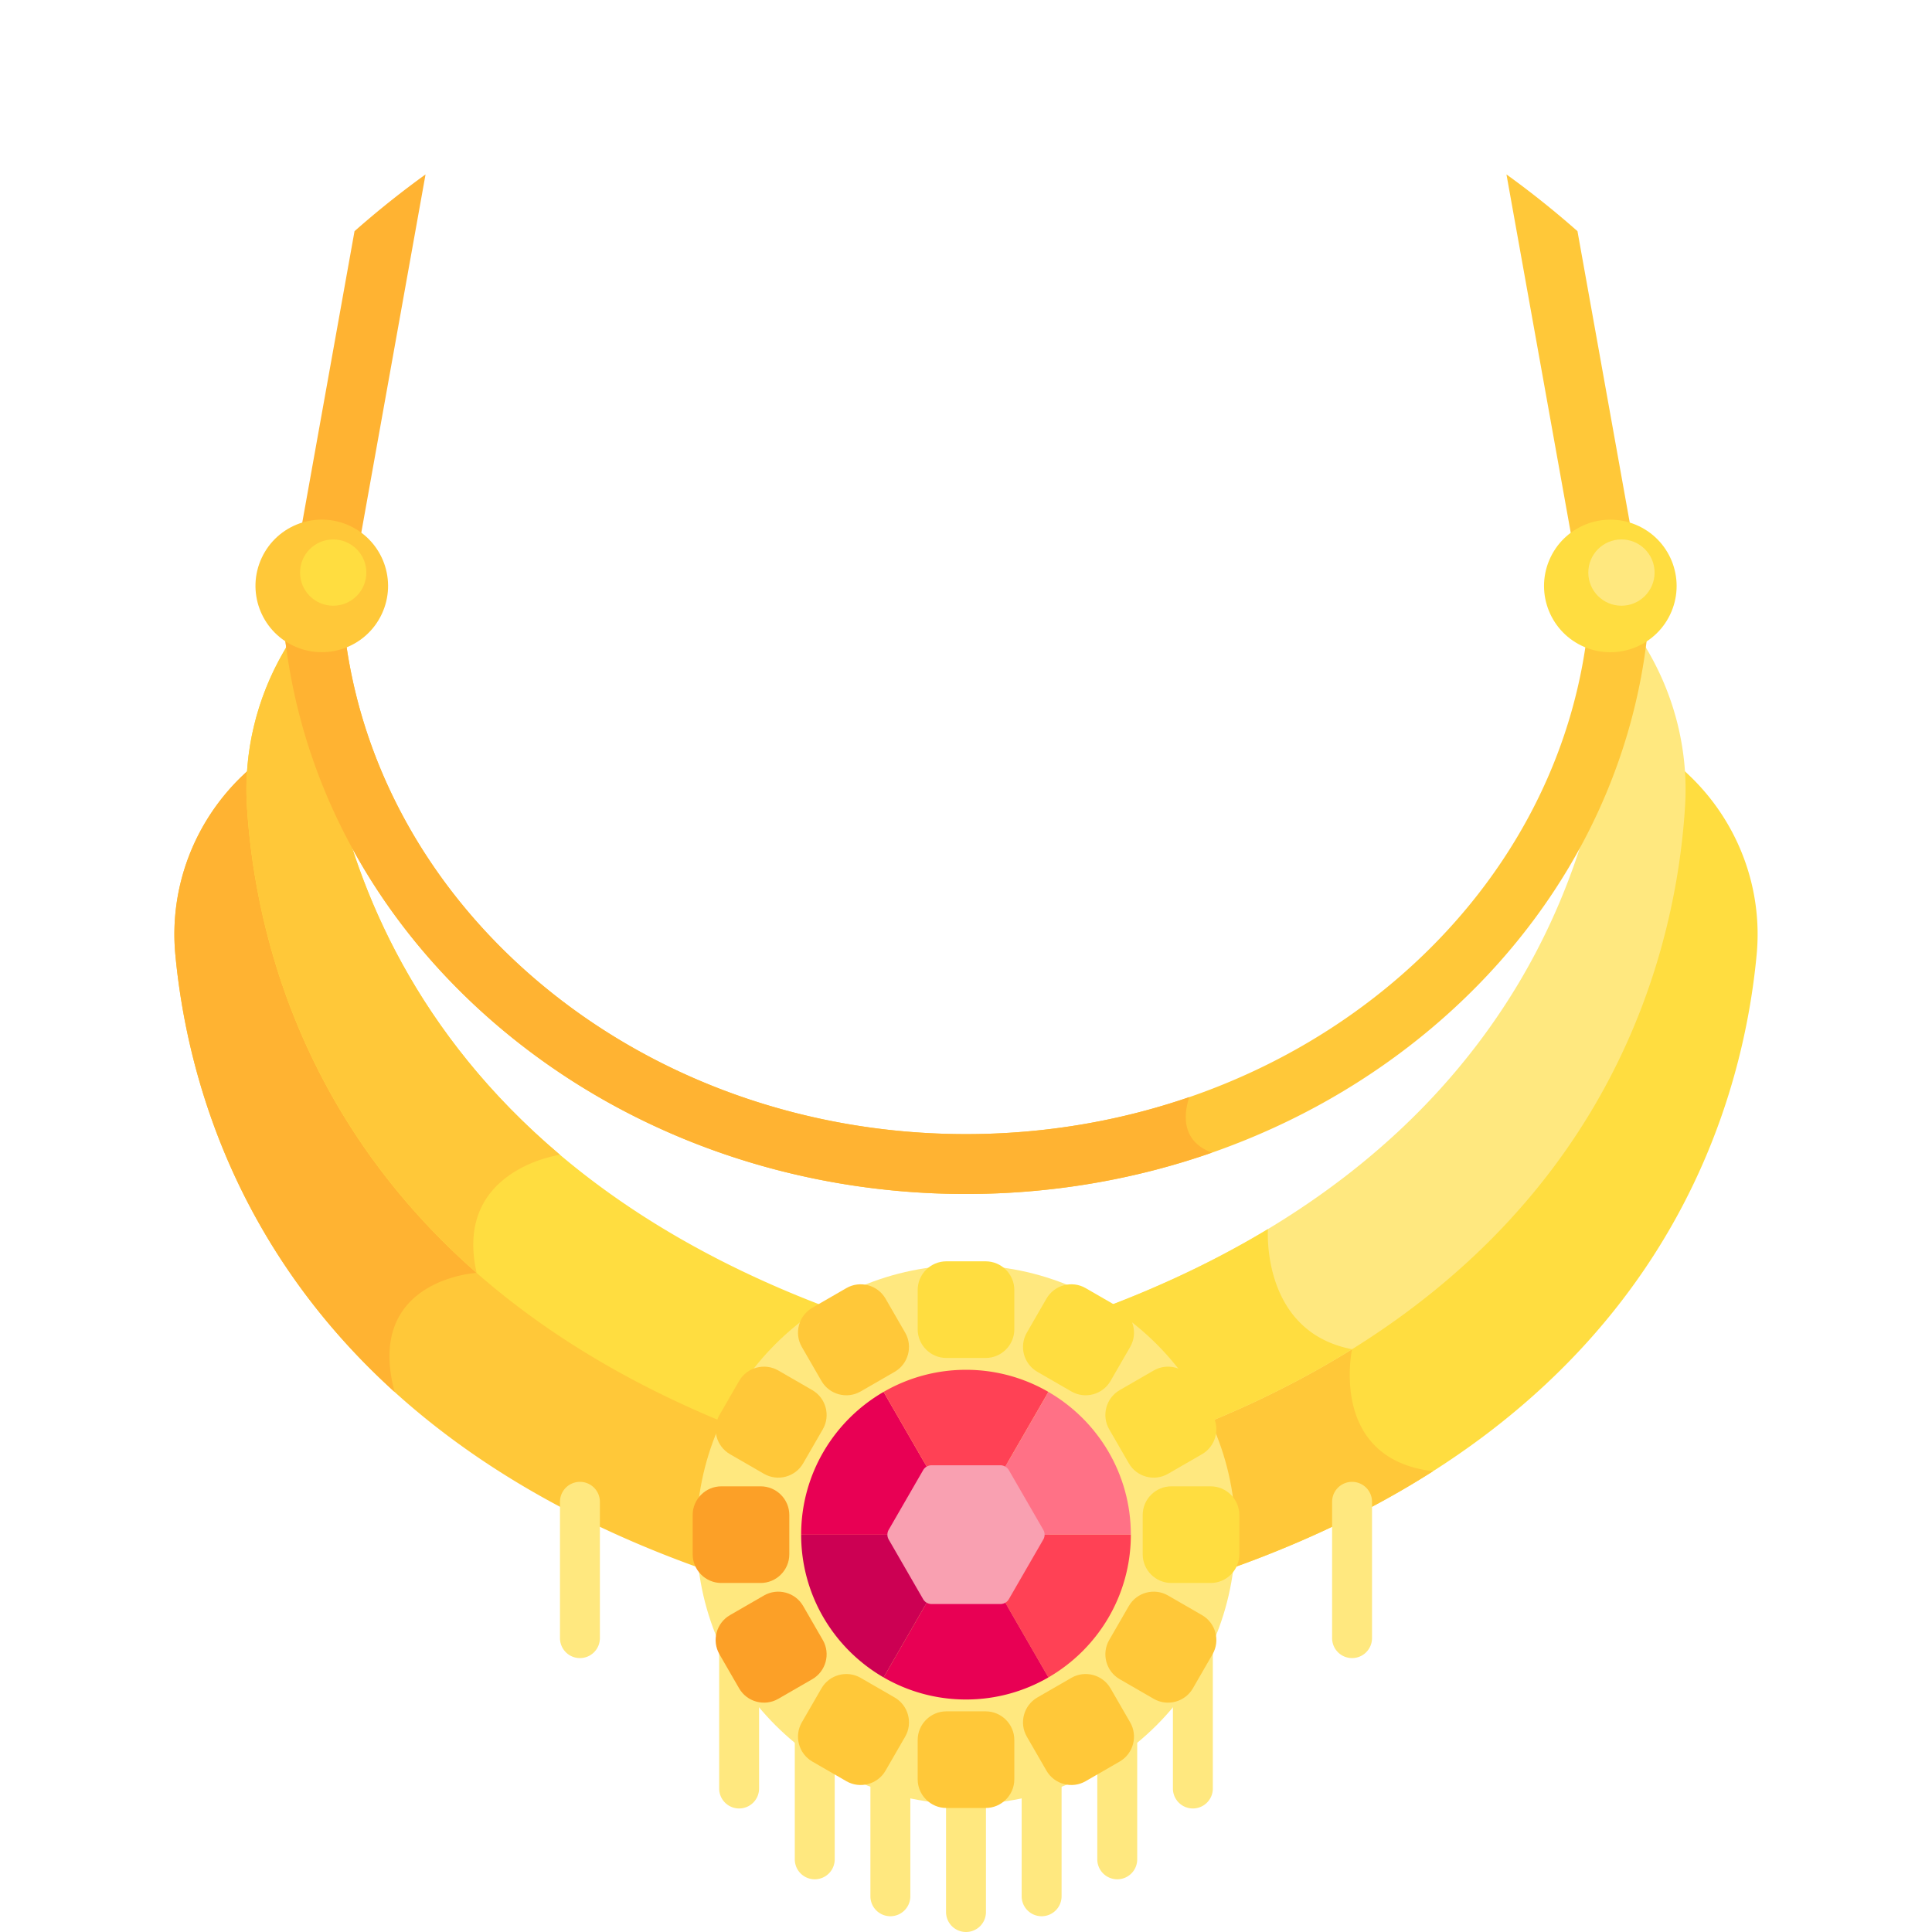
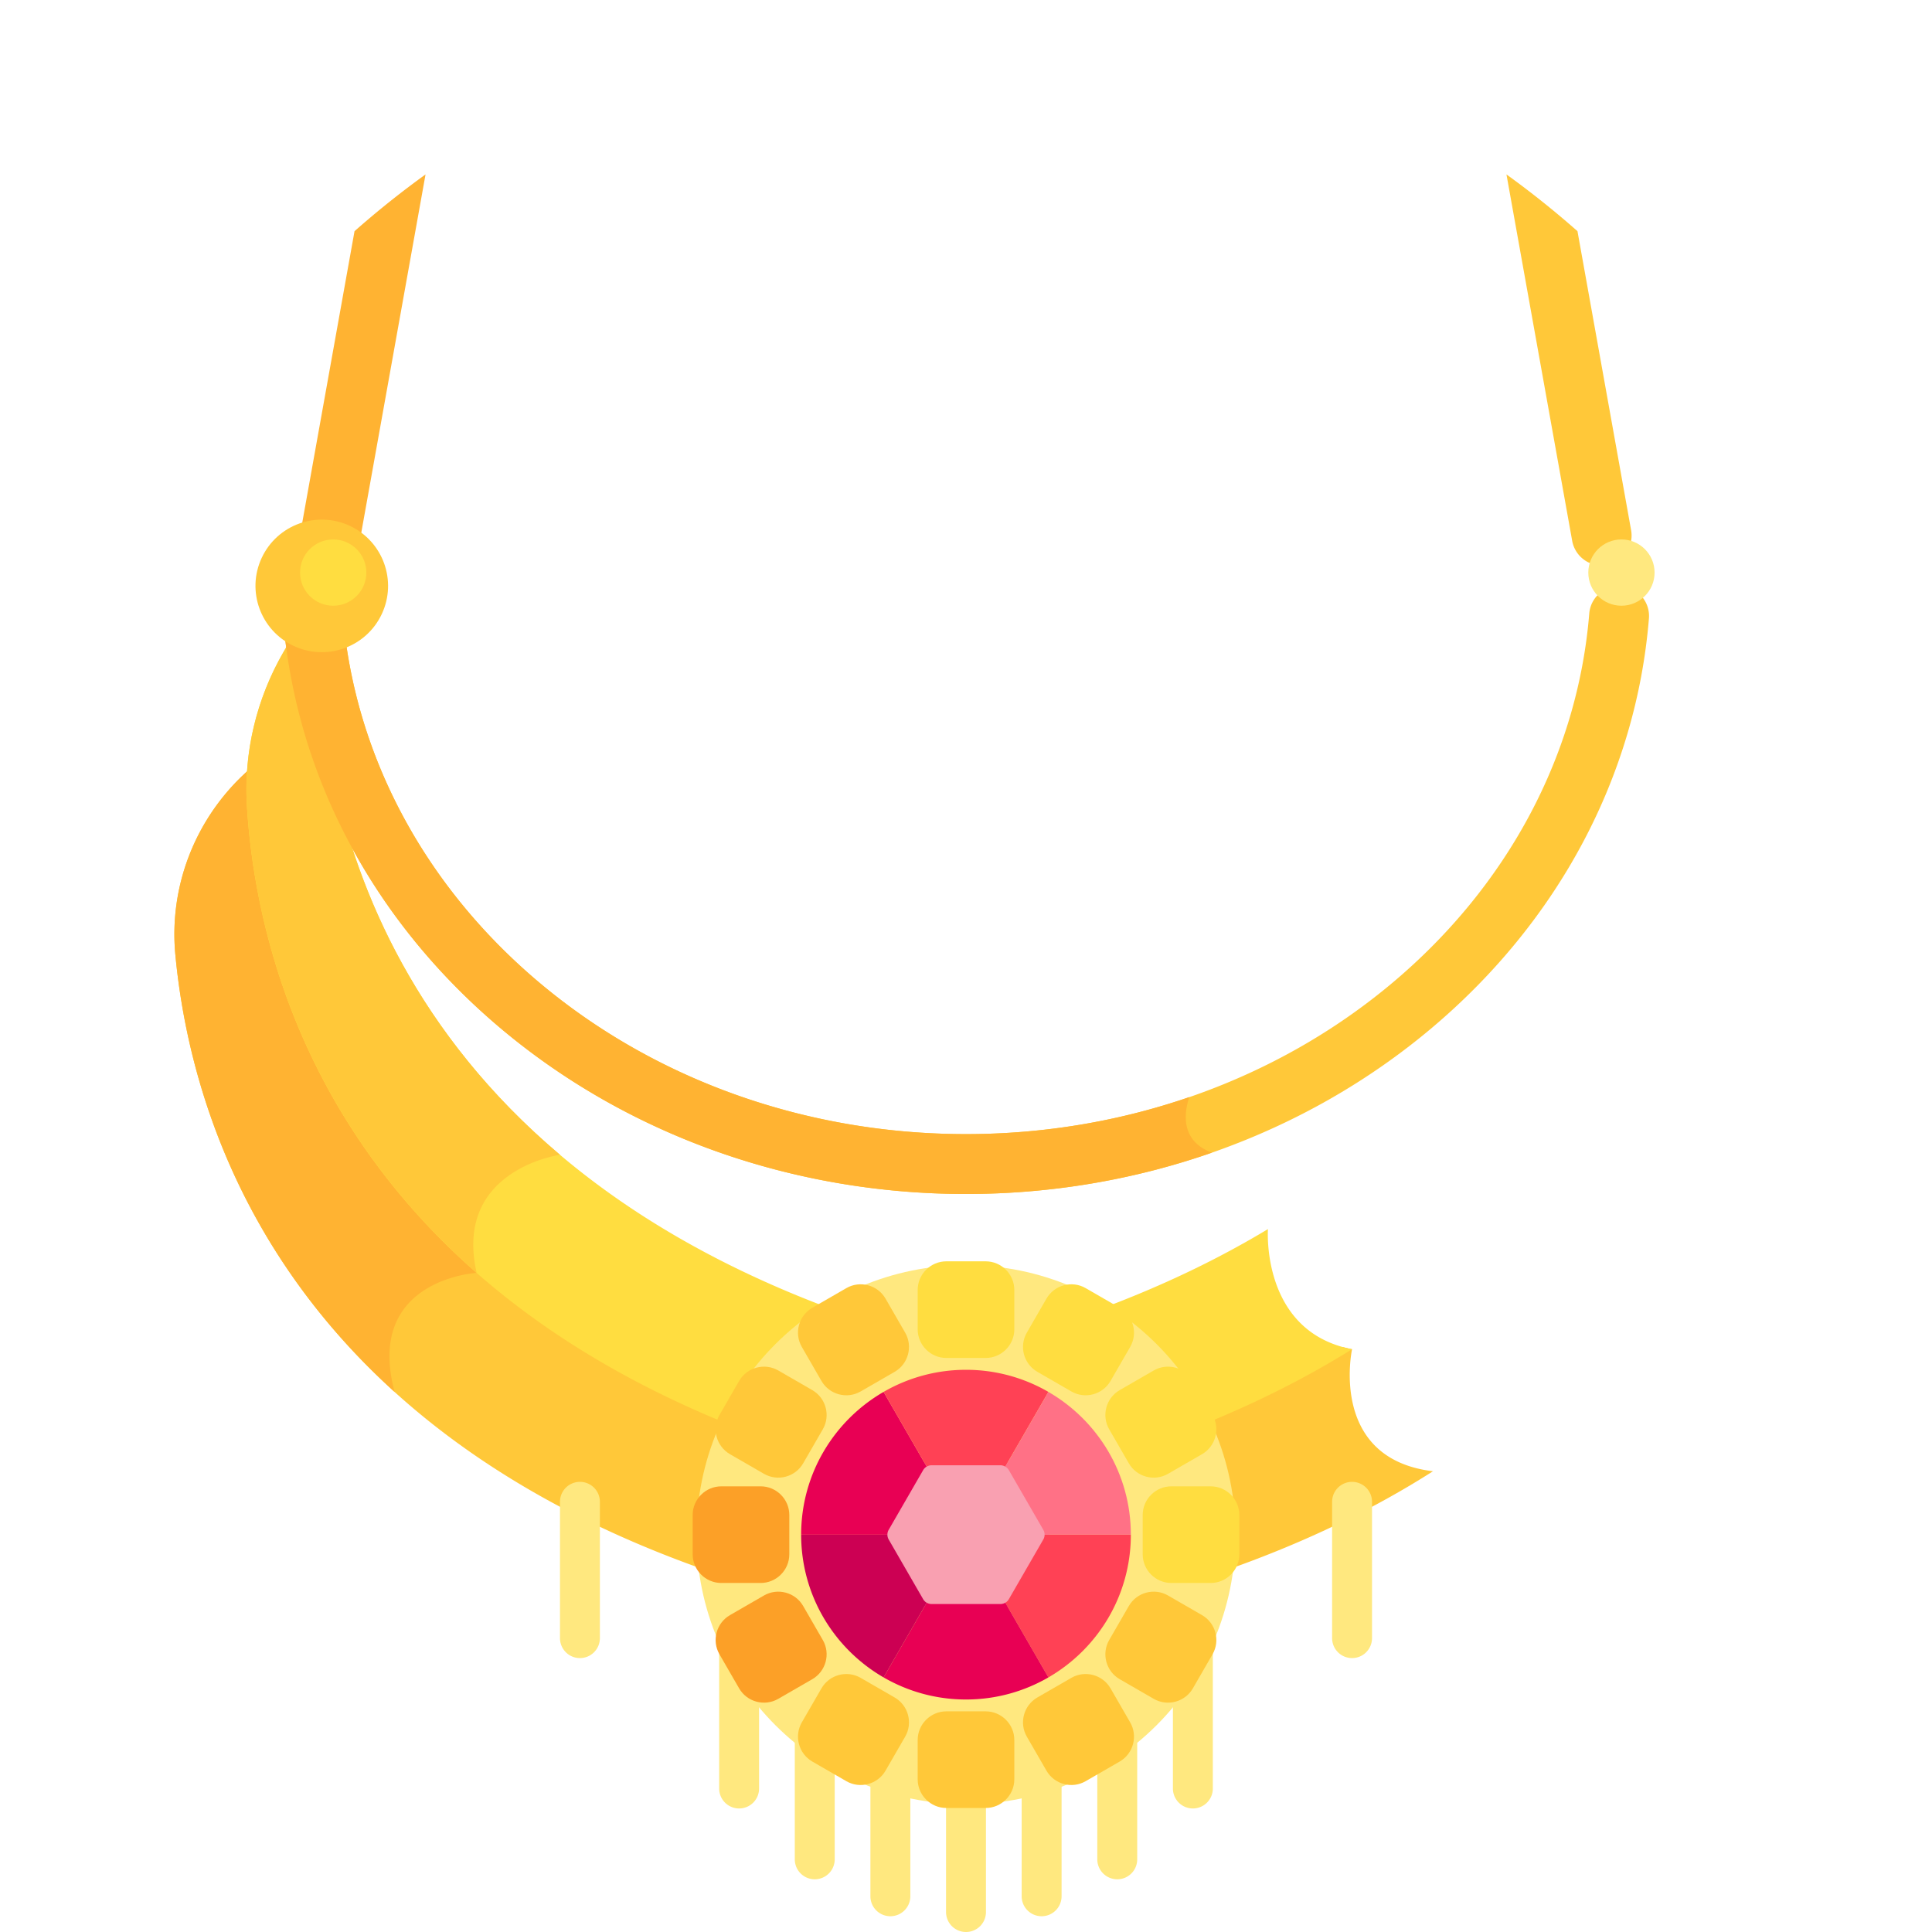
<svg xmlns="http://www.w3.org/2000/svg" version="1.1" width="512" height="512" x="0" y="0" viewBox="0 0 512 512" style="enable-background:new 0 0 512 512" xml:space="preserve" class="">
  <g>
    <path fill="#37253f" d="m418.045 61.263-18.818-15.04C358.943 17.145 309.477 0 256 0S153.057 17.145 112.773 46.222L93.954 61.263c-50.862 44.892-82.952 110.561-82.952 183.735 0 135.309 109.689 244.998 244.998 244.998s244.998-109.689 244.998-244.998c0-73.174-32.091-138.843-82.953-183.735z" opacity="0" data-original="#37253f" class="" />
-     <path fill="#45304c" d="M370.388 68.628c0-14.71-1.449-28.95-4.156-42.465C333.097 9.435 295.654 0 256 0c-39.653 0-77.097 9.435-110.232 26.163-2.707 13.515-4.156 27.755-4.156 42.465 0 87.534 51.213 158.495 114.388 158.495s114.388-70.961 114.388-158.495z" opacity="0" data-original="#45304c" class="" />
    <path fill="#ffc839" d="M186.259 406.699a69.297 69.297 0 0 1 7.069-30.56C90.006 332.88 71.282 253.785 68.804 213.618a71.512 71.512 0 0 1 .357-12.704l-4.693 4.446c-12.965 12.281-19.675 29.826-18.001 47.606 4.121 43.787 27.786 123.461 140.439 163.092a69.813 69.813 0 0 1-.647-9.359z" opacity="1" data-original="#ffc839" class="" />
    <path fill="#ffb332" d="M126.312 337.324a36.949 36.949 0 0 1-.621-3.618C80.92 292.187 70.598 242.7 68.804 213.618a71.512 71.512 0 0 1 .357-12.704l-4.693 4.446c-12.965 12.281-19.675 29.826-18.001 47.606 2.818 29.946 14.786 76.676 58.102 115.905-7.957-29.862 21.743-31.547 21.743-31.547z" opacity="1" data-original="#ffb332" class="" />
-     <path fill="#ffdd40" d="m447.532 205.359-4.693-4.446c.489 4.198.619 8.448.357 12.704-2.478 40.167-21.201 119.262-124.523 162.521a69.31 69.31 0 0 1 7.068 30.56c0 3.175-.233 6.295-.646 9.358 112.654-39.631 136.318-119.305 140.439-163.092 1.673-17.779-5.037-35.323-18.002-47.605z" opacity="1" data-original="#ffdd40" />
    <path fill="#ffc839" d="M379.76 389.896c-27.762-3.336-21.449-32.337-21.449-32.337a31.884 31.884 0 0 1-2.473-.587c-10.981 6.912-23.305 13.365-37.166 19.168a69.31 69.31 0 0 1 7.068 30.56c0 3.175-.233 6.295-.646 9.358 21.228-7.468 39.293-16.359 54.666-26.162z" opacity="1" data-original="#ffc839" class="" />
    <path fill="#ffdd40" d="M220.248 346.849C66.019 289.331 85.301 155.189 85.301 155.189l-10.166 17.597c-7.148 12.373-10.577 26.569-9.697 40.831 2.5 40.531 21.524 120.707 127.336 163.697a70.204 70.204 0 0 1 27.474-30.465z" opacity="1" data-original="#ffdd40" />
    <path fill="#ffc839" d="m85.301 155.189-10.166 17.598c-7.148 12.373-10.577 26.569-9.697 40.831 1.846 29.93 12.713 81.477 60.875 123.706-6.213-27.406 22.087-31.292 22.087-31.292-75.594-63.908-63.099-150.843-63.099-150.843z" opacity="1" data-original="#ffc839" class="" />
-     <path fill="#ffe87f" d="m436.865 172.787-10.167-17.597s19.282 134.142-134.947 191.66a70.189 70.189 0 0 1 27.474 30.466c105.813-42.99 124.837-123.166 127.337-163.697.88-14.264-2.549-28.459-9.697-40.832z" opacity="1" data-original="#ffe87f" />
    <path fill="#ffdd40" d="M336.02 325.72c-12.884 7.763-27.556 14.897-44.268 21.13a70.195 70.195 0 0 1 27.474 30.466c14.626-5.942 27.587-12.598 39.082-19.758-24.212-4.675-22.288-31.838-22.288-31.838z" opacity="1" data-original="#ffdd40" />
    <path fill="#ffc839" d="M256 316.42c-45.967 0-89.816-15.638-123.471-44.034-33.691-28.425-54.115-66.955-57.509-108.49a7.933 7.933 0 0 1 7.261-8.554c4.368-.36 8.198 2.895 8.554 7.261 3.048 37.294 21.489 71.974 51.927 97.656 30.797 25.983 71.012 40.293 113.239 40.293 42.226 0 82.442-14.31 113.239-40.293 30.438-25.681 48.879-60.362 51.927-97.656.357-4.367 4.184-7.626 8.554-7.261a7.934 7.934 0 0 1 7.262 8.554c-3.395 41.535-23.818 80.065-57.509 108.49C345.816 300.782 301.967 316.42 256 316.42z" opacity="1" data-original="#ffc839" class="" />
    <path fill="#ffb332" d="M315.167 290.746c-18.687 6.43-38.689 9.806-59.167 9.806-42.227 0-82.442-14.31-113.239-40.293-30.438-25.681-48.879-60.362-51.927-97.656-.356-4.366-4.186-7.621-8.554-7.26a7.934 7.934 0 0 0-7.261 8.554c3.395 41.535 23.818 80.065 57.509 108.49C166.183 300.782 210.033 316.42 256 316.42c22.549 0 44.585-3.772 65.162-10.958-8.236-3.081-7.445-10.265-5.995-14.716z" opacity="1" data-original="#ffb332" class="" />
    <path fill="#ffe87f" d="M195.875 479.263a5.289 5.289 0 0 1-5.289-5.289v-36.127a5.288 5.288 0 1 1 10.578 0v36.127a5.289 5.289 0 0 1-5.289 5.289zM235.958 507.821a5.289 5.289 0 0 1-5.289-5.289v-36.127a5.289 5.289 0 0 1 10.578 0v36.127a5.289 5.289 0 0 1-5.289 5.289zM215.917 498.032a5.289 5.289 0 0 1-5.289-5.289v-36.127a5.288 5.288 0 1 1 10.578 0v36.127a5.289 5.289 0 0 1-5.289 5.289zM316.125 479.263a5.289 5.289 0 0 1-5.289-5.289v-36.127a5.288 5.288 0 1 1 10.578 0v36.127a5.289 5.289 0 0 1-5.289 5.289zM358.311 439.411a5.289 5.289 0 0 1-5.289-5.289v-36.127a5.288 5.288 0 1 1 10.578 0v36.127a5.289 5.289 0 0 1-5.289 5.289zM153.689 439.411a5.289 5.289 0 0 1-5.289-5.289v-36.127a5.288 5.288 0 1 1 10.578 0v36.127a5.289 5.289 0 0 1-5.289 5.289zM256 512a5.289 5.289 0 0 1-5.289-5.289v-36.127a5.289 5.289 0 0 1 10.578 0v36.127A5.289 5.289 0 0 1 256 512zM276.041 507.821a5.289 5.289 0 0 1-5.289-5.289v-36.127a5.289 5.289 0 0 1 10.578 0v36.127a5.288 5.288 0 0 1-5.289 5.289zM296.083 498.032a5.289 5.289 0 0 1-5.289-5.289v-36.127a5.288 5.288 0 1 1 10.578 0v36.127a5.288 5.288 0 0 1-5.289 5.289z" opacity="1" data-original="#ffe87f" />
    <circle cx="256" cy="406.699" r="71.424" fill="#ffe87f" opacity="1" data-original="#ffe87f" />
    <path fill="#ffdd40" d="M328.435 401.486v10.426c0 4.176-3.417 7.593-7.593 7.593h-10.426c-4.176 0-7.592-3.417-7.592-7.593v-10.426c0-4.176 3.417-7.592 7.592-7.592h10.426c4.177 0 7.593 3.416 7.593 7.592z" opacity="1" data-original="#ffdd40" />
    <path fill="#fca027" d="M209.175 401.486v10.426c0 4.176-3.417 7.593-7.592 7.593h-10.426c-4.176 0-7.593-3.417-7.593-7.593v-10.426c0-4.176 3.417-7.592 7.593-7.592h10.426c4.175 0 7.592 3.416 7.592 7.592z" opacity="1" data-original="#fca027" class="" />
    <path fill="#ffdd40" d="m316.124 365.967 5.213 9.029c2.088 3.616.837 8.284-2.779 10.372l-9.029 5.213c-3.616 2.088-8.284.837-10.372-2.779l-5.213-9.029c-2.088-3.616-.837-8.284 2.779-10.371l9.029-5.213c3.617-2.089 8.284-.839 10.372 2.778z" opacity="1" data-original="#ffdd40" />
    <path fill="#fca027" d="m212.842 425.597 5.213 9.029c2.088 3.617.837 8.284-2.779 10.372l-9.029 5.213c-3.616 2.088-8.284.837-10.372-2.779l-5.213-9.029c-2.088-3.616-.837-8.284 2.779-10.372l9.029-5.213c3.617-2.088 8.284-.837 10.372 2.779z" opacity="1" data-original="#fca027" class="" />
    <path fill="#ffdd40" d="m287.703 341.362 9.029 5.213c3.616 2.088 4.867 6.755 2.779 10.371l-5.213 9.029c-2.088 3.616-6.755 4.867-10.372 2.779l-9.029-5.213c-3.616-2.088-4.867-6.755-2.779-10.371l5.213-9.029c2.088-3.617 6.756-4.867 10.372-2.779z" opacity="1" data-original="#ffdd40" />
    <path fill="#ffc839" d="m228.073 444.644 9.029 5.213c3.616 2.088 4.867 6.755 2.779 10.371l-5.213 9.029c-2.088 3.616-6.755 4.867-10.372 2.779l-9.029-5.213c-3.616-2.088-4.867-6.755-2.779-10.372l5.213-9.029c2.088-3.615 6.755-4.866 10.372-2.778z" opacity="1" data-original="#ffc839" class="" />
    <path fill="#ffdd40" d="M250.787 334.264h10.426c4.176 0 7.592 3.417 7.592 7.593v10.426c0 4.176-3.417 7.592-7.592 7.592h-10.426c-4.176 0-7.592-3.417-7.592-7.592v-10.426c-.001-4.177 3.416-7.593 7.592-7.593z" opacity="1" data-original="#ffdd40" />
    <g fill="#ffc839">
      <path d="M250.787 453.524h10.426c4.176 0 7.592 3.417 7.592 7.592v10.426c0 4.176-3.417 7.593-7.592 7.593h-10.426c-4.176 0-7.592-3.417-7.592-7.593v-10.426c-.001-4.175 3.416-7.592 7.592-7.592zM215.267 346.575l9.029-5.213c3.616-2.088 8.284-.837 10.372 2.779l5.213 9.029c2.088 3.616.837 8.283-2.779 10.371l-9.029 5.213c-3.616 2.088-8.284.837-10.372-2.779l-5.213-9.029c-2.088-3.616-.837-8.283 2.779-10.371zM274.897 449.857l9.029-5.213c3.616-2.088 8.284-.837 10.372 2.779l5.213 9.029c2.088 3.616.837 8.284-2.779 10.372l-9.029 5.213c-3.616 2.088-8.284.837-10.372-2.779l-5.213-9.029c-2.088-3.617-.837-8.284 2.779-10.372zM190.662 374.996l5.213-9.029c2.088-3.616 6.755-4.867 10.372-2.779l9.029 5.213c3.616 2.088 4.867 6.755 2.779 10.372l-5.213 9.029c-2.088 3.616-6.755 4.867-10.372 2.779l-9.029-5.213c-3.616-2.088-4.867-6.756-2.779-10.372zM293.945 434.626l5.213-9.029c2.088-3.616 6.755-4.867 10.372-2.779l9.029 5.213c3.616 2.088 4.867 6.755 2.779 10.372l-5.213 9.029c-2.088 3.616-6.755 4.867-10.372 2.779l-9.029-5.213c-3.617-2.088-4.867-6.755-2.779-10.372z" fill="#ffc839" opacity="1" data-original="#ffc839" class="" />
    </g>
    <path fill="#ffb332" d="m93.953 61.264-14.217 79.26a7.935 7.935 0 0 0 15.619 2.802l17.418-97.103a246.098 246.098 0 0 0-18.82 15.041z" opacity="1" data-original="#ffb332" class="" />
    <path fill="#ffc839" d="m432.264 140.524-14.217-79.26a246.404 246.404 0 0 0-18.82-15.042l17.418 97.103a7.937 7.937 0 0 0 9.21 6.408 7.933 7.933 0 0 0 6.409-9.209z" opacity="1" data-original="#ffc839" class="" />
-     <circle cx="426.699" cy="155.189" r="17.567" fill="#ffdd40" transform="rotate(-67.23 426.798 155.196)" opacity="1" data-original="#ffdd40" />
    <circle cx="429.699" cy="151.739" r="8.783" fill="#ffe87f" opacity="1" data-original="#ffe87f" />
    <path fill="#f9a0b1" d="M265.133 387.174h-18.267a3.704 3.704 0 0 0-3.209 1.853l-9.133 15.82a3.706 3.706 0 0 0 0 3.706l9.133 15.82a3.707 3.707 0 0 0 3.209 1.853h18.267a3.704 3.704 0 0 0 3.209-1.853l9.133-15.82a3.706 3.706 0 0 0 0-3.706l-9.133-15.82a3.703 3.703 0 0 0-3.209-1.853z" opacity="1" data-original="#f9a0b1" class="" />
    <path fill="#ff4155" d="M299.687 406.699H276.83c0 .443-.114.887-.342 1.282l-9.134 15.82a2.56 2.56 0 0 1-.939.938l11.426 19.79c13.055-7.554 21.846-21.661 21.846-37.83z" opacity="1" data-original="#ff4155" />
    <path fill="#e80054" d="M266.415 424.739a2.56 2.56 0 0 1-1.282.344h-18.267a2.56 2.56 0 0 1-1.281-.345l-11.425 19.79c6.427 3.718 13.882 5.858 21.841 5.858s15.414-2.139 21.84-5.858z" opacity="1" data-original="#e80054" class="" />
    <path fill="#cc0053" d="m244.645 423.801-9.133-15.819a2.568 2.568 0 0 1-.342-1.282h-22.857c0 16.169 8.79 30.275 21.846 37.829l11.425-19.79a2.575 2.575 0 0 1-.939-.938z" opacity="1" data-original="#cc0053" class="" />
    <path fill="#e80054" d="M212.313 406.699h22.857c0-.443.114-.887.342-1.282l9.133-15.819a2.56 2.56 0 0 1 .939-.938l-11.425-19.79c-13.055 7.554-21.846 21.661-21.846 37.829z" opacity="1" data-original="#e80054" class="" />
    <path fill="#ff4155" d="M245.585 388.66a2.56 2.56 0 0 1 1.281-.345h18.267c.457 0 .898.123 1.282.345l11.425-19.79a43.475 43.475 0 0 0-21.84-5.857 43.476 43.476 0 0 0-21.841 5.857z" opacity="1" data-original="#ff4155" />
    <path fill="#ff7186" d="M299.687 406.699c0-16.169-8.791-30.275-21.846-37.829l-11.425 19.79c.384.222.711.542.939.938l9.134 15.819c.228.395.342.839.342 1.282z" opacity="1" data-original="#ff7186" />
    <circle cx="85.301" cy="155.189" r="17.567" fill="#ffc839" transform="rotate(-64.85 85.35 155.25)" opacity="1" data-original="#ffc839" class="" />
    <circle cx="88.301" cy="151.739" r="8.783" fill="#ffdd40" opacity="1" data-original="#ffdd40" />
  </g>
</svg>